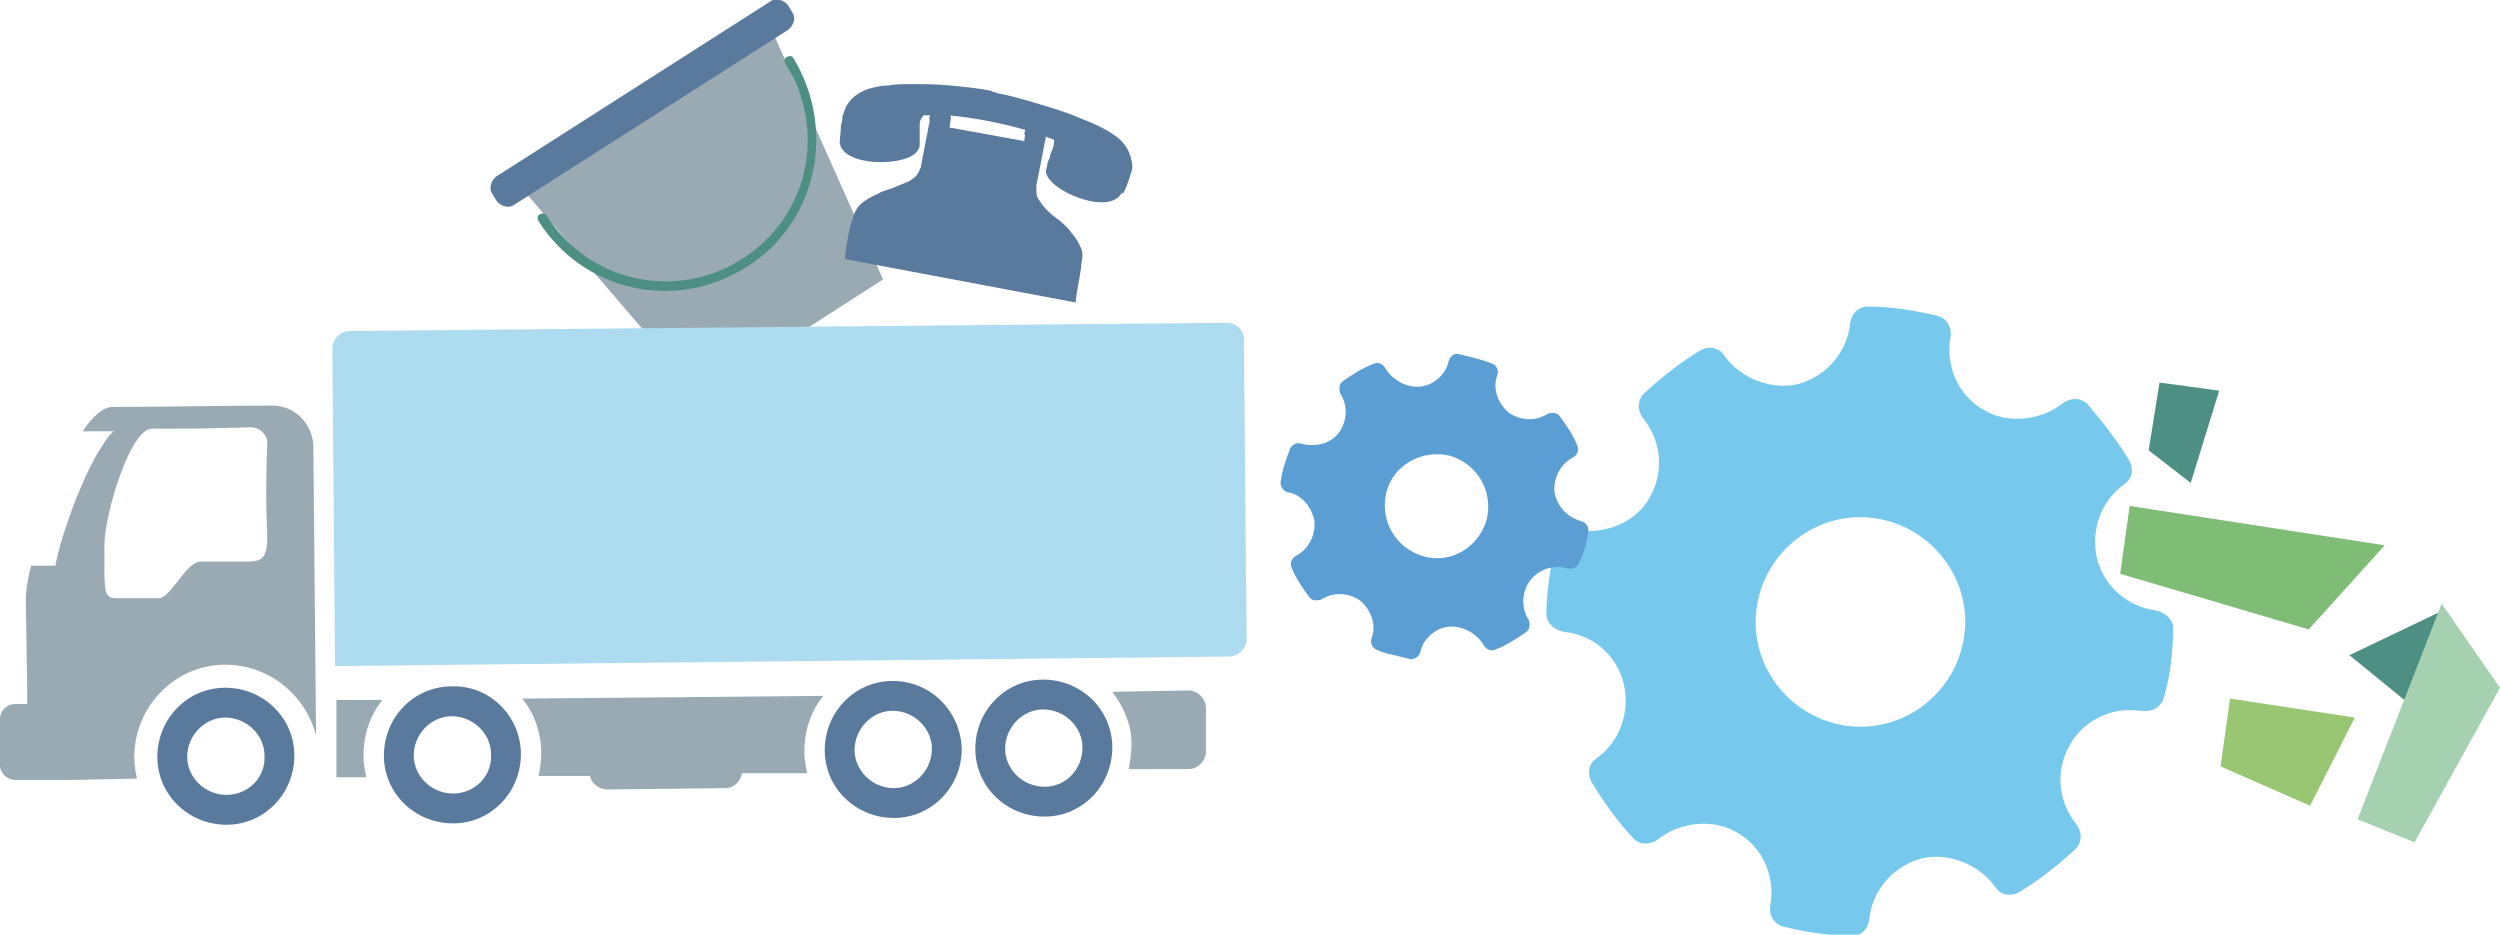
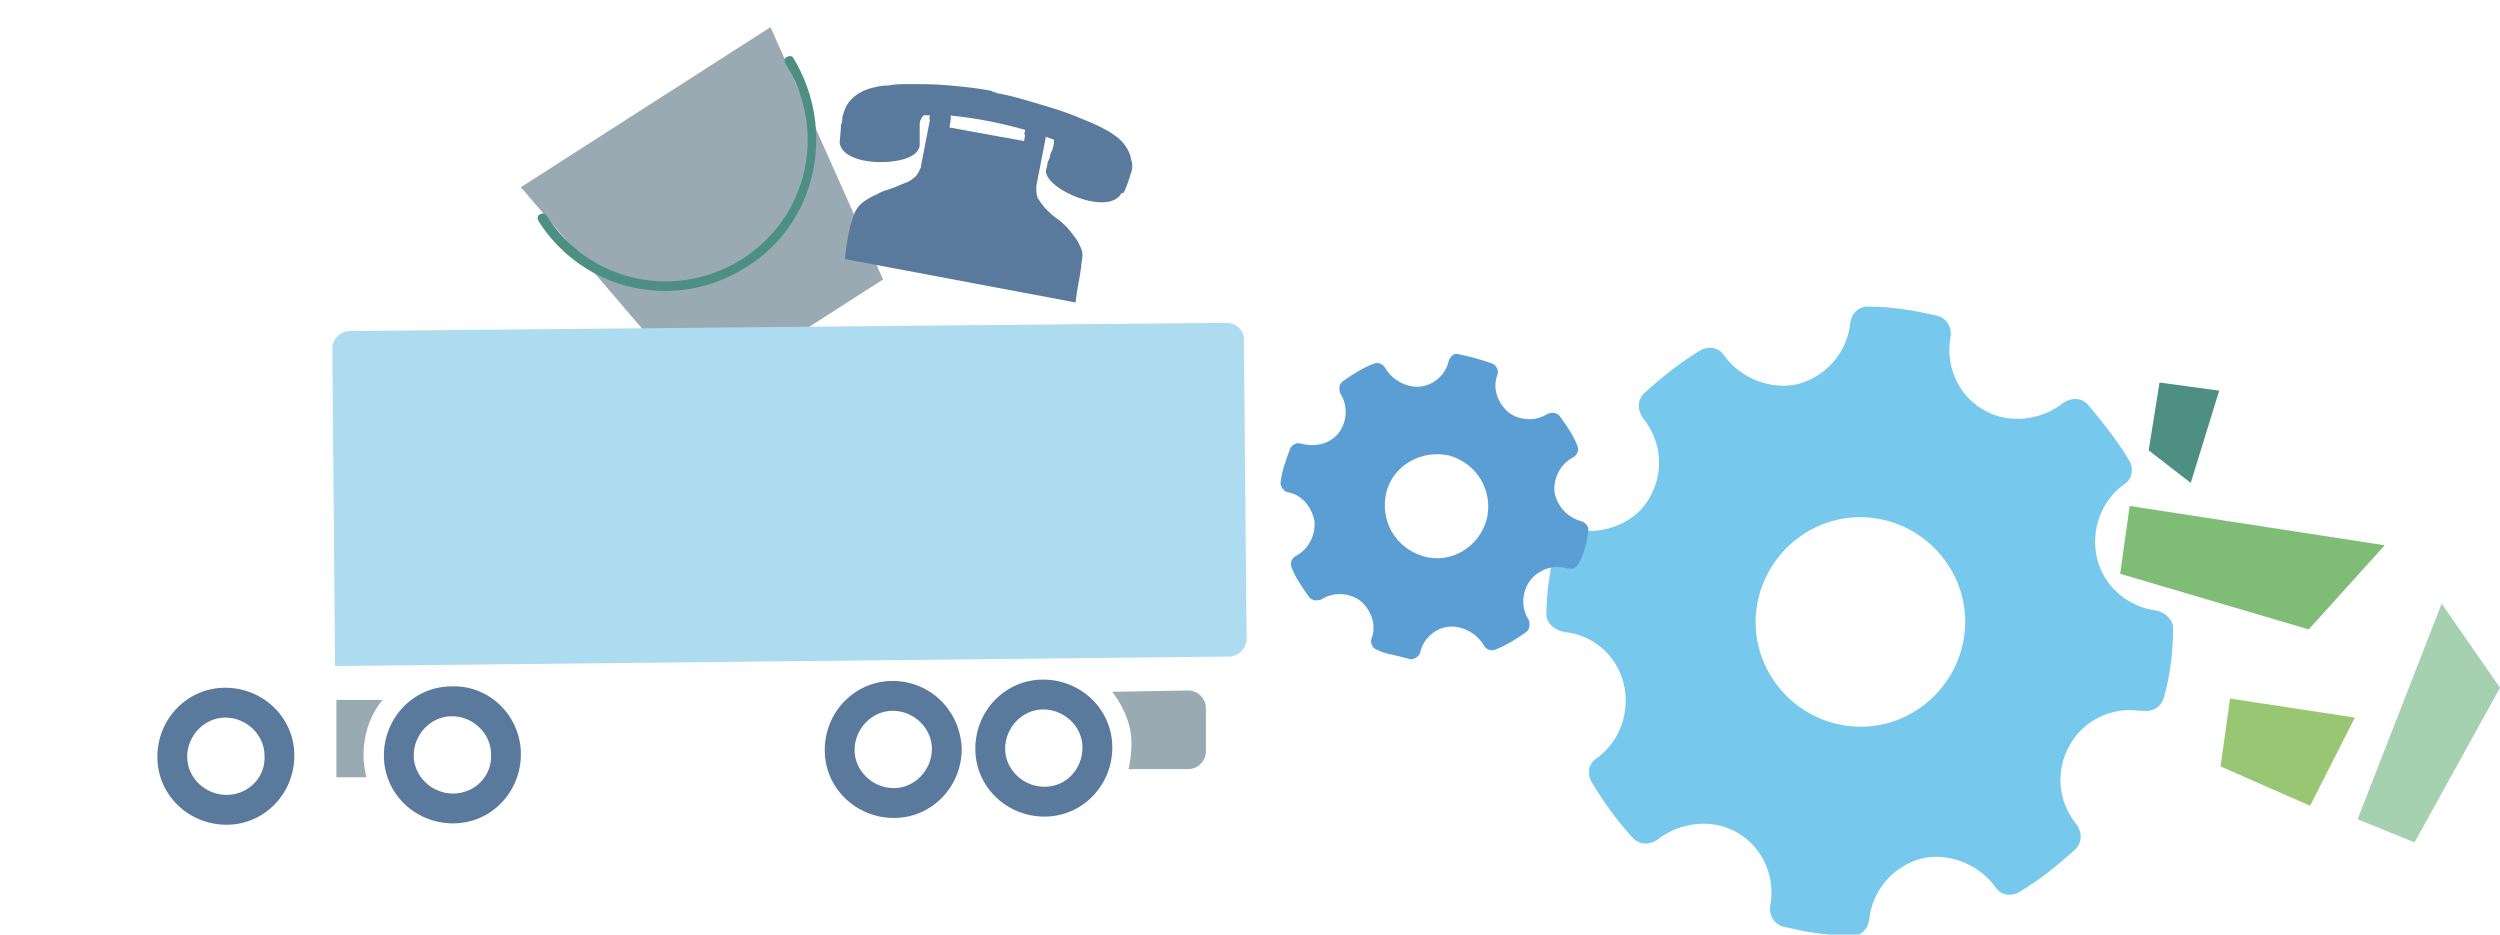
<svg xmlns="http://www.w3.org/2000/svg" version="1.1" id="Layer_1" x="0px" y="0px" viewBox="0 0 184.3 68.9" style="enable-background:new 0 0 184.3 68.9;" xml:space="preserve">
  <style type="text/css">
	.st0{fill:#9AAAB3;}
	.st1{fill:#5A7A9D;}
	.st2{fill:#4E8F83;}
	.st3{fill-rule:evenodd;clip-rule:evenodd;fill:#ADDBF0;}
	.st4{fill-rule:evenodd;clip-rule:evenodd;fill:#5A7A9D;}
	.st5{fill-rule:evenodd;clip-rule:evenodd;fill:#9AAAB3;}
	.st6{fill:#7FBC76;}
	.st7{fill:#A6D1B1;}
	.st8{fill-rule:evenodd;clip-rule:evenodd;fill:#77C8ED;}
	.st9{fill-rule:evenodd;clip-rule:evenodd;fill:#5B9ED3;}
	.st10{fill:#98C672;}
</style>
  <g>
    <polygon class="st0" points="47.6,7.9 47.6,7.9 38.4,13.8 51.6,29.2 58.4,24.9 58.4,24.9 65.1,20.6 56.8,2  " />
-     <path class="st1" d="M58.4,0.9c0.3,0.4,0.1,1-0.3,1.3L37.9,15.1c-0.4,0.3-1,0.1-1.3-0.3l-0.3-0.5c-0.3-0.4-0.1-1,0.3-1.3L56.8,0.1   c0.4-0.3,1-0.1,1.3,0.3L58.4,0.9z" />
    <path class="st2" d="M55,19.7c-5.2,3.3-12,1.8-15.3-3.4c-0.1-0.2-0.1-0.4,0.1-0.5c0.2-0.1,0.4-0.1,0.5,0.1   c3.1,4.9,9.5,6.3,14.4,3.2c4.9-3.1,6.3-9.5,3.2-14.4c-0.1-0.2-0.1-0.4,0.1-0.5c0.2-0.1,0.4-0.1,0.5,0.1C61.7,9.6,60.2,16.5,55,19.7   " />
    <path class="st3" d="M90.4,23.8l-64.6,0.6c-0.7,0-1.3,0.6-1.3,1.3l0.2,23.4l65.9-0.7c0.7,0,1.3-0.6,1.3-1.3L91.7,25   C91.7,24.3,91.1,23.8,90.4,23.8" />
    <path class="st4" d="M33.3,50.6c-2.8,0-5,2.3-5,5.1c0,2.8,2.3,5,5.1,5c2.8,0,5-2.3,5-5.1C38.4,52.8,36.1,50.5,33.3,50.6 M33.4,58.5   c-1.6,0-2.9-1.3-2.9-2.8c0-1.6,1.3-2.9,2.8-2.9c1.6,0,2.9,1.3,2.9,2.8C36.3,57.2,35,58.5,33.4,58.5" />
    <path class="st4" d="M76.9,50.1c-2.8,0-5,2.3-5,5.1c0,2.8,2.3,5,5.1,5c2.8,0,5-2.3,5-5.1C82,52.3,79.7,50.1,76.9,50.1 M77,58   c-1.6,0-2.9-1.3-2.9-2.8c0-1.6,1.3-2.9,2.8-2.9c1.6,0,2.9,1.3,2.9,2.8C79.8,56.7,78.6,58,77,58" />
    <path class="st5" d="M24.8,51.6l3.4,0c-0.9,1.1-1.4,2.5-1.4,4.1c0,0.6,0.1,1.1,0.2,1.6l-2.2,0L24.8,51.6z" />
-     <path class="st5" d="M38.5,51.5l22.2-0.2c-0.9,1.1-1.4,2.5-1.4,4.1c0,0.6,0.1,1.1,0.2,1.6l-4.8,0c-0.1,0.6-0.6,1.1-1.2,1.1   l-8.7,0.1c-0.6,0-1.2-0.4-1.3-1l-3.8,0c0.1-0.5,0.2-1.1,0.2-1.6C39.9,54,39.4,52.6,38.5,51.5" />
    <path class="st5" d="M82,51l5.6-0.1c0.7,0,1.3,0.6,1.3,1.3l0,3.2c0,0.7-0.6,1.3-1.3,1.3l-4.4,0c0.1-0.5,0.2-1.1,0.2-1.6   C83.5,53.6,82.9,52.2,82,51" />
    <path class="st4" d="M65.8,50.2c-2.8,0-5,2.3-5,5.1c0,2.8,2.3,5,5.1,5c2.8,0,5-2.3,5-5.1C70.8,52.4,68.6,50.2,65.8,50.2 M65.9,58.1   c-1.6,0-2.9-1.3-2.9-2.8c0-1.6,1.3-2.9,2.8-2.9c1.6,0,2.9,1.3,2.9,2.8C68.7,56.8,67.4,58.1,65.9,58.1" />
    <path class="st4" d="M16.6,50.7c-2.8,0-5,2.3-5,5.1c0,2.8,2.3,5,5.1,5c2.8,0,5-2.3,5-5.1C21.7,52.9,19.4,50.7,16.6,50.7 M16.7,58.6   c-1.6,0-2.9-1.3-2.9-2.8c0-1.6,1.3-2.9,2.8-2.9c1.6,0,2.9,1.3,2.9,2.8C19.6,57.3,18.3,58.6,16.7,58.6" />
-     <path class="st5" d="M20.1,29.9c-3.9,0-7.9,0.1-11.8,0.1c-0.7,0-1.5,0.7-2.2,1.8l2.3,0C8,32,7.4,33.1,7.2,33.4   c-0.7,1.2-1.3,2.6-1.8,3.9c-0.5,1.4-1,2.8-1.3,4.3l0,0.1l-1.8,0c-0.3,1.1-0.4,2-0.4,2.4l0.1,6.3l0,1.5H1.8l-0.7,0   C0.5,51.9,0,52.4,0,53l0,3.4c0,0.6,0.5,1.1,1.2,1.1l3.7,0l0.2,0l5-0.1C10,57,9.9,56.4,9.9,55.8c0-3.7,3-6.8,6.7-6.8   c3.2,0,5.9,2.2,6.7,5.2l-0.2-21.4C23,31.2,21.7,29.9,20.1,29.9 M19.7,39.6c0,1.4-0.3,1.8-1.4,1.8c-0.9,0-2.5,0-3.5,0   c-1.1,0-2.2,2.7-3.1,2.7c-1,0-2,0-3.1,0c-1,0-0.9-0.5-0.9-3.9c0-2.3,1.9-8.6,3.5-8.6c3.9,0,3.4,0,7.3-0.1c0.6,0,1.2,0.5,1.2,1.1   C19.6,36,19.6,36.5,19.7,39.6" />
    <polygon class="st6" points="170.2,46.4 156.3,42.3 157,37.3 175.8,40.2  " />
    <polygon class="st2" points="161.5,35.6 158.4,33.2 159.2,28.2 163.6,28.8  " />
-     <polygon class="st2" points="178.6,52.7 173.2,48.3 180.1,45 183.4,51.9  " />
    <polygon class="st7" points="184.3,50.7 178,62.1 173.8,60.4 180,44.5  " />
    <path class="st8" d="M160.2,46.3c0-0.7-0.7-1.2-1.3-1.3c-2.1-0.3-3.8-1.8-4.3-3.8c-0.5-2.1,0.3-4.3,2-5.5c0.6-0.4,0.7-1.1,0.4-1.7   c-0.9-1.5-2-2.9-3.1-4.2c-0.5-0.5-1.2-0.5-1.8-0.1c-1.6,1.3-4.1,1.6-5.9,0.5c-1.9-1.1-2.8-3.3-2.4-5.4c0.1-0.7-0.3-1.3-0.9-1.5   c-1.7-0.4-3.4-0.7-5.2-0.7c-0.7,0-1.2,0.5-1.3,1.2c-0.2,2.1-1.7,3.9-3.8,4.5c-2,0.5-4.3-0.4-5.5-2.1c-0.4-0.6-1.1-0.7-1.7-0.4   c-1.5,0.9-2.9,2-4.2,3.2c-0.5,0.5-0.5,1.2-0.1,1.8c1.4,1.7,1.6,4,0.5,5.9c-1,1.8-3.2,2.7-5.4,2.4c-0.7-0.1-1.3,0.3-1.5,1   c-0.4,1.7-0.7,3.5-0.7,5.2c0,0.7,0.7,1.2,1.4,1.3c2,0.2,3.8,1.7,4.3,3.8c0.5,2.1-0.3,4.3-2,5.5c-0.6,0.4-0.7,1.1-0.4,1.7   c0.9,1.5,1.9,2.9,3.1,4.2c0.5,0.5,1.2,0.5,1.8,0.1c1.6-1.3,4.1-1.6,5.9-0.5c1.9,1.1,2.8,3.3,2.4,5.4c-0.1,0.7,0.3,1.3,0.9,1.5   c0.9,0.2,1.7,0.4,2.6,0.5c0.8,0.1,1.7,0.2,2.5,0.2c0.7,0,1.2-0.5,1.3-1.2c0.2-2.1,1.7-3.9,3.8-4.5c2-0.5,4.3,0.4,5.5,2.1   c0.4,0.6,1.1,0.7,1.7,0.4c1.5-0.9,2.9-2,4.2-3.2c0.5-0.5,0.5-1.2,0.1-1.8c-1.4-1.7-1.6-4-0.5-5.9c1-1.8,3.1-2.8,5.1-2.5l0.3,0   c0.7,0.1,1.3-0.3,1.5-0.9C160,49.8,160.2,48,160.2,46.3 M136.1,53.5c-4.2-0.6-7.2-4.5-6.6-8.7c0.6-4.2,4.5-7.2,8.7-6.6   c4.2,0.6,7.2,4.5,6.6,8.7C144.2,51.1,140.3,54.1,136.1,53.5" />
    <path class="st9" d="M117.1,39.1c0-0.3-0.2-0.6-0.6-0.7c-1-0.3-1.7-1.1-1.9-2.1c-0.1-1,0.4-2.1,1.4-2.6c0.3-0.2,0.4-0.5,0.3-0.8   c-0.3-0.8-0.8-1.5-1.3-2.2c-0.2-0.3-0.6-0.3-0.9-0.2c-0.9,0.6-2.1,0.5-2.9-0.1c-0.8-0.7-1.2-1.8-0.8-2.8c0.1-0.3-0.1-0.7-0.4-0.8   c-0.8-0.3-1.6-0.5-2.5-0.7c-0.3-0.1-0.6,0.2-0.7,0.5c-0.2,1-1.1,1.8-2.1,1.9c-1,0.1-2.1-0.5-2.6-1.4c-0.2-0.3-0.5-0.4-0.8-0.3   c-0.8,0.3-1.6,0.8-2.3,1.3c-0.3,0.2-0.3,0.6-0.2,0.9c0.6,0.9,0.5,2.1-0.1,2.9c-0.6,0.8-1.7,1.1-2.8,0.8c-0.3-0.1-0.7,0.1-0.8,0.4   c-0.3,0.8-0.6,1.6-0.7,2.5c0,0.3,0.3,0.7,0.6,0.7c1,0.2,1.7,1.1,1.9,2.1c0.1,1-0.4,2.1-1.4,2.6c-0.3,0.2-0.4,0.5-0.3,0.8   c0.3,0.8,0.8,1.5,1.3,2.2c0.2,0.3,0.6,0.3,0.9,0.2c0.9-0.6,2.1-0.5,2.9,0.1c0.8,0.7,1.2,1.8,0.8,2.8c-0.1,0.3,0.1,0.7,0.4,0.8   c0.4,0.2,0.8,0.3,1.3,0.4c0.4,0.1,0.8,0.2,1.2,0.3c0.3,0,0.6-0.2,0.7-0.5c0.2-1,1.1-1.8,2.1-1.9c1-0.1,2.1,0.5,2.6,1.4   c0.2,0.3,0.5,0.4,0.8,0.3c0.8-0.3,1.6-0.8,2.3-1.3c0.3-0.2,0.3-0.6,0.2-0.9c-0.6-0.9-0.5-2.1,0.1-2.9c0.6-0.8,1.7-1.2,2.7-0.9   l0.1,0c0.3,0.1,0.7-0.1,0.8-0.4C116.8,40.8,117,39.9,117.1,39.1 M104.9,41c-2-0.6-3.2-2.6-2.7-4.7c0.5-2,2.6-3.2,4.7-2.7   c2,0.6,3.2,2.6,2.7,4.7C109,40.4,106.9,41.6,104.9,41" />
    <polygon class="st10" points="170.3,59.4 163.7,56.5 164.4,51.5 173.6,52.9  " />
    <path class="st1" d="M79.7,19.7c0-0.3,0.1-0.6,0.1-0.9c0-0.3-0.1-0.5-0.2-0.7c-0.2-0.5-0.6-0.9-0.9-1.3c-0.2-0.2-0.5-0.5-0.8-0.7   c-0.3-0.2-0.6-0.5-0.8-0.7c-0.2-0.2-0.4-0.5-0.6-0.8c-0.1-0.2-0.1-0.5-0.1-0.8c0,0,0,0,0-0.1l0.7-3.6c0-0.1-0.1-0.1-0.1,0   c-0.4-0.2-0.9-0.3-1.3-0.4c0,0-0.1,0-0.1,0c0,0,0,0,0,0l-0.1,0.7l-5.5-1l0.1-0.7c0,0,0,0,0-0.1c0,0,0,0,0,0c-0.3,0-0.5-0.1-0.8-0.1   c-0.2,0-0.4,0-0.6,0c0,0-0.1,0-0.1,0.1c0,0,0,0,0,0l-0.7,3.6c0,0,0,0,0,0.1c-0.1,0.2-0.2,0.5-0.4,0.7c-0.2,0.2-0.5,0.4-0.8,0.5   c-0.3,0.1-0.7,0.3-1,0.4c-0.3,0.1-0.7,0.2-1,0.4c-0.5,0.2-1,0.5-1.3,0.8c-0.2,0.2-0.3,0.4-0.4,0.6c-0.1,0.3-0.2,0.6-0.3,0.9   c-0.2,0.8-0.3,1.5-0.4,2.3c0,0,0,0.1,0,0.1c0,0,0,0.1,0,0.1c0,0,0,0,0,0l17,3.2c0,0,0,0,0,0c0,0,0,0,0,0c0,0,0-0.1,0-0.1   C79.4,21.3,79.6,20.5,79.7,19.7" />
    <polygon class="st1" points="70,8.9 68.5,8.8 68.6,8.2 70.1,8.4  " />
    <polygon class="st1" points="77,10.4 75.5,9.9 75.6,9.5 77.1,9.7  " />
    <path class="st1" d="M83.2,13.3c0.1-0.2,0.1-0.4,0.2-0.6c0.1-0.3,0.1-0.6,0-0.9c-0.1-0.7-0.6-1.4-1.2-1.8c-0.4-0.3-0.8-0.5-1.2-0.7   c-0.4-0.2-0.9-0.4-1.4-0.6c-0.9-0.4-1.9-0.7-2.9-1c-1-0.3-2-0.6-3-0.8c-0.1,0-0.2,0-0.3-0.1c-0.1,0-0.2,0-0.3-0.1   c-1-0.2-2-0.3-3.1-0.4c-1-0.1-2-0.1-3-0.1c-0.5,0-1,0-1.5,0.1c-0.5,0-0.9,0.1-1.3,0.2c-0.7,0.2-1.4,0.6-1.8,1.3   c-0.1,0.2-0.2,0.5-0.3,0.8c0,0.2,0,0.4-0.1,0.6c0,0.3-0.1,1.2-0.1,1.3c0.2,1.9,5.3,1.8,5.8,0.5c0,0,0,0,0,0   c0.1-0.1,0.1-0.3,0.1-0.4c0-0.2,0-0.4,0-0.6c0-0.2,0-0.4,0-0.7c0-0.2,0-0.4,0.1-0.5c0-0.1,0.1-0.2,0.2-0.3c0,0,0,0,0,0   c0.6,0,1.2,0,1.8,0c2.1,0.2,4.1,0.6,6.1,1.2c0.6,0.2,1.2,0.4,1.7,0.6c0,0.1,0,0.1,0,0.2c0,0.2-0.1,0.4-0.1,0.5   c-0.1,0.2-0.2,0.4-0.2,0.6c-0.1,0.2-0.2,0.4-0.2,0.6c0,0.1-0.1,0.3-0.1,0.4c0,0,0,0,0,0c0,1.4,4.7,3.4,5.6,1.6   C82.8,14.5,83.1,13.6,83.2,13.3" />
  </g>
  <g>
</g>
  <g>
</g>
  <g>
</g>
  <g>
</g>
  <g>
</g>
  <g>
</g>
  <g>
</g>
  <g>
</g>
  <g>
</g>
  <g>
</g>
  <g>
</g>
  <g>
</g>
  <g>
</g>
  <g>
</g>
  <g>
</g>
</svg>